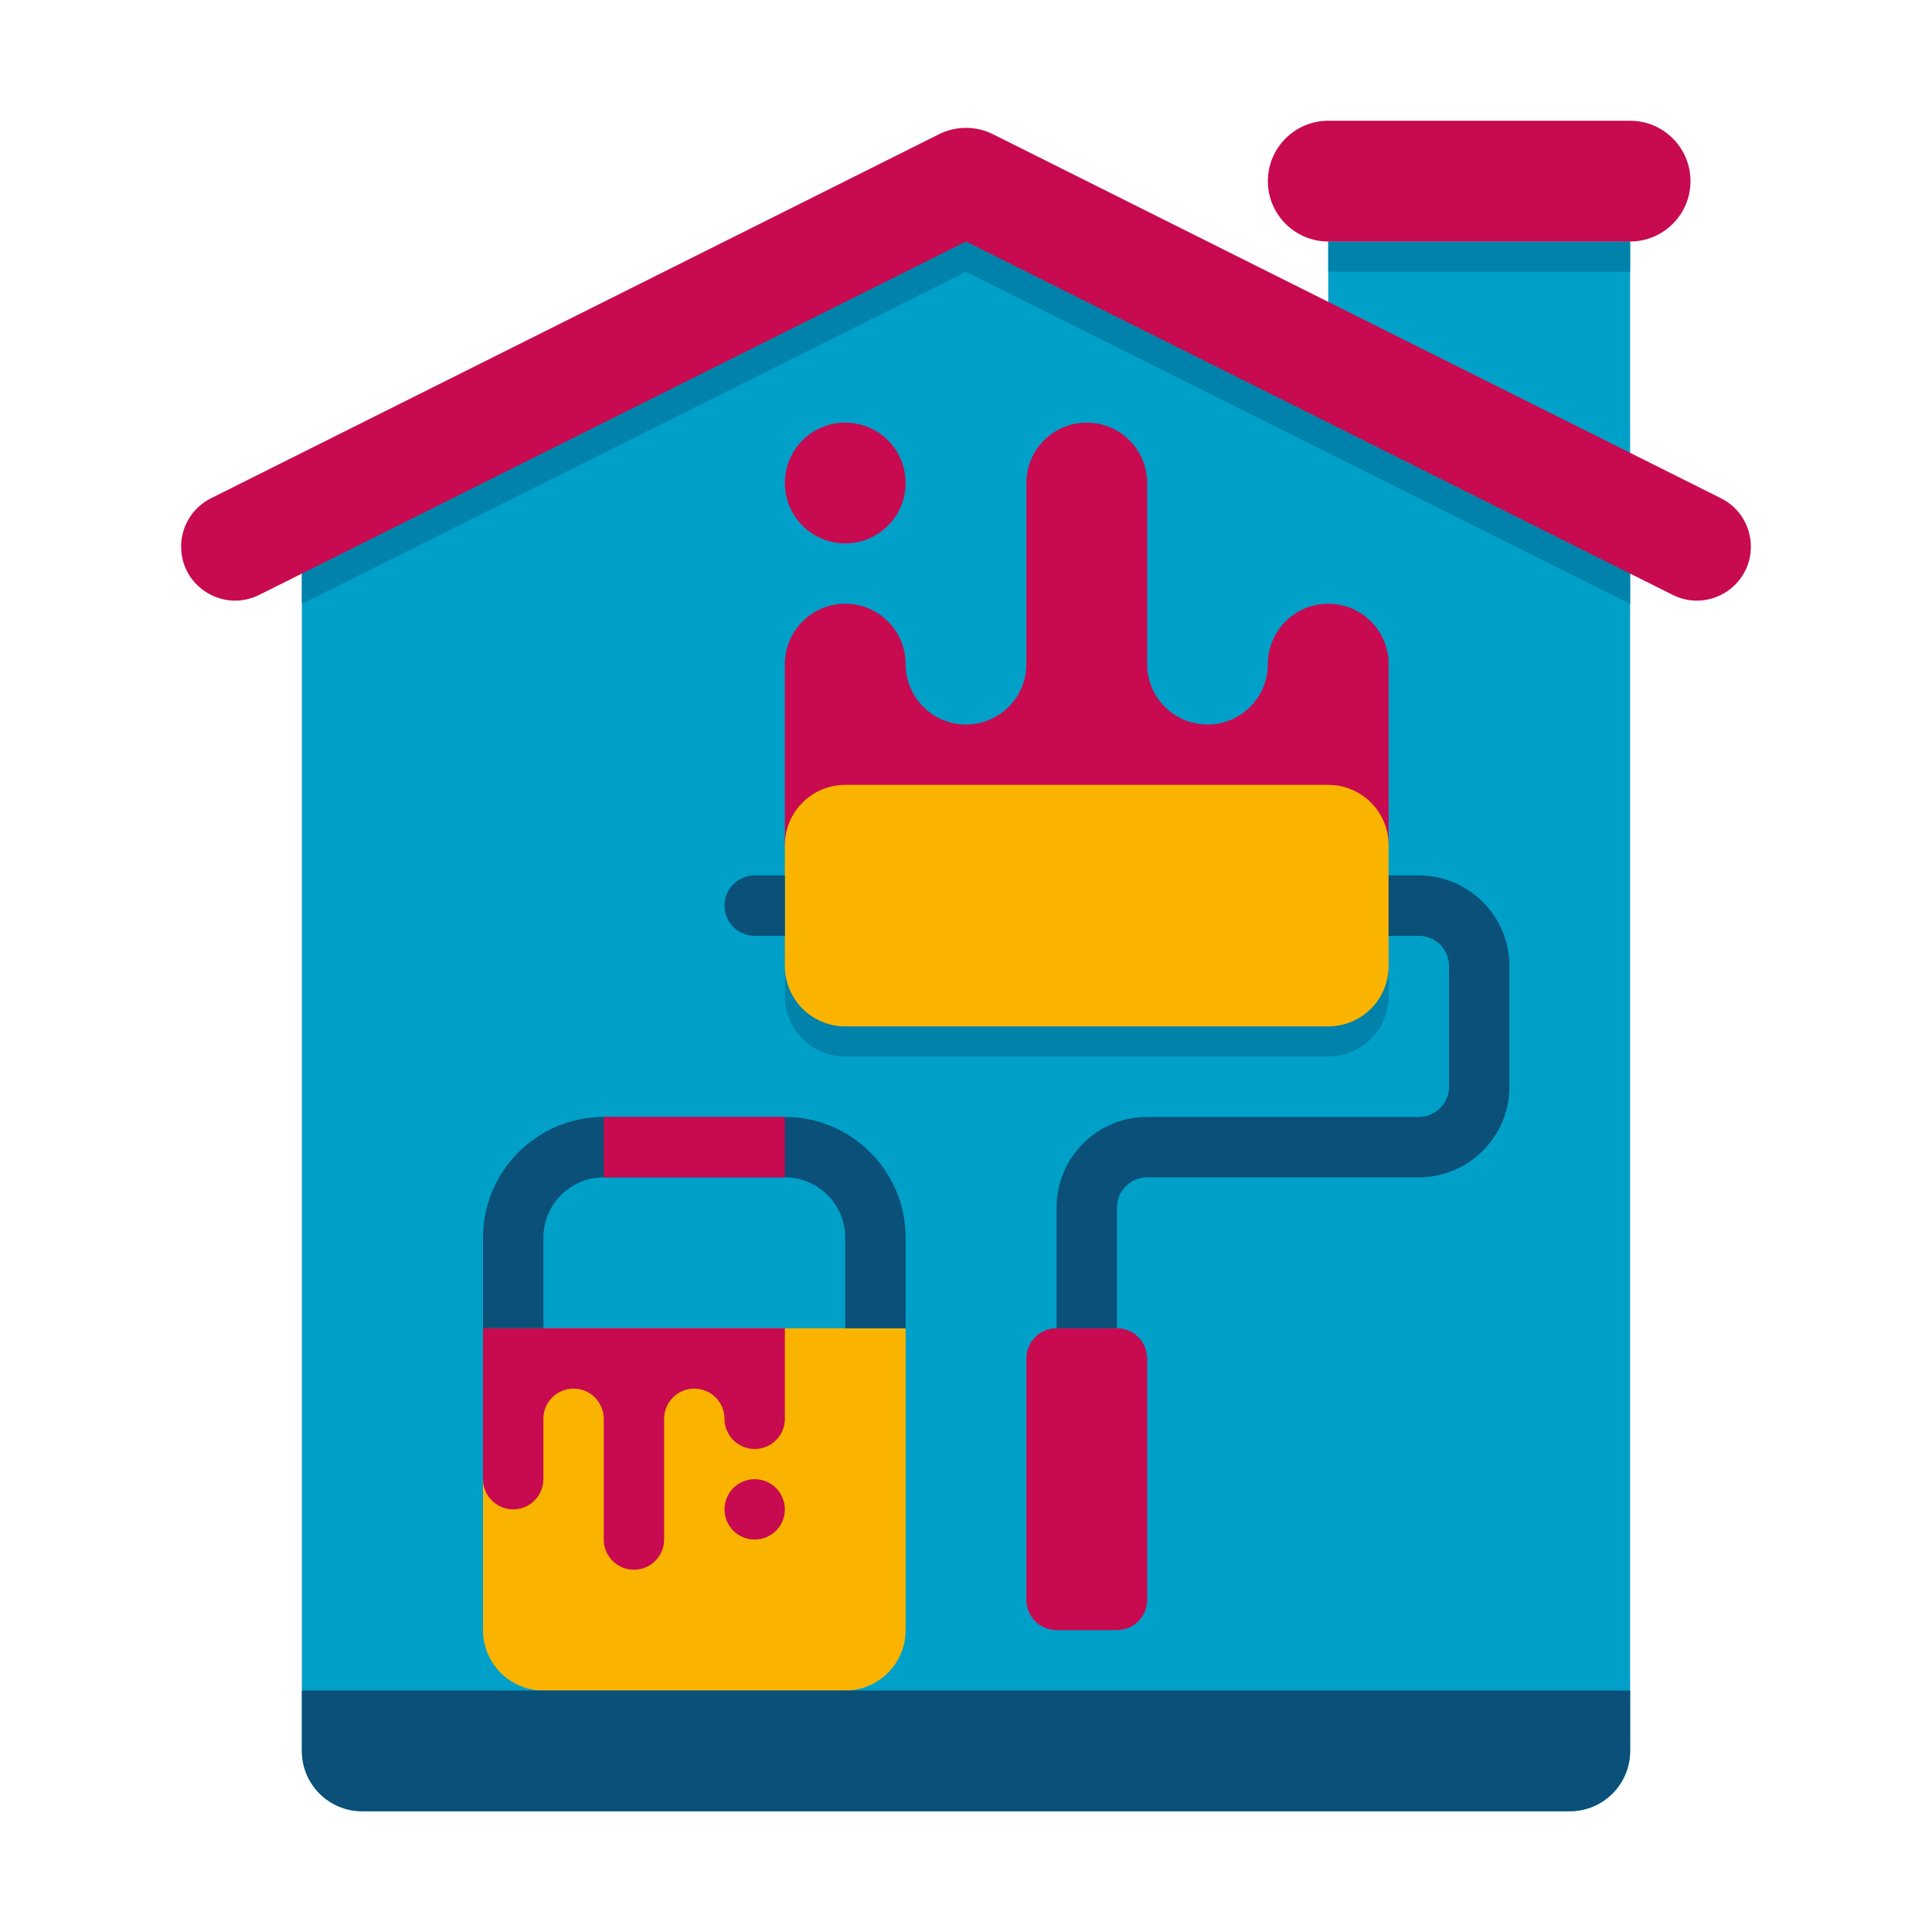
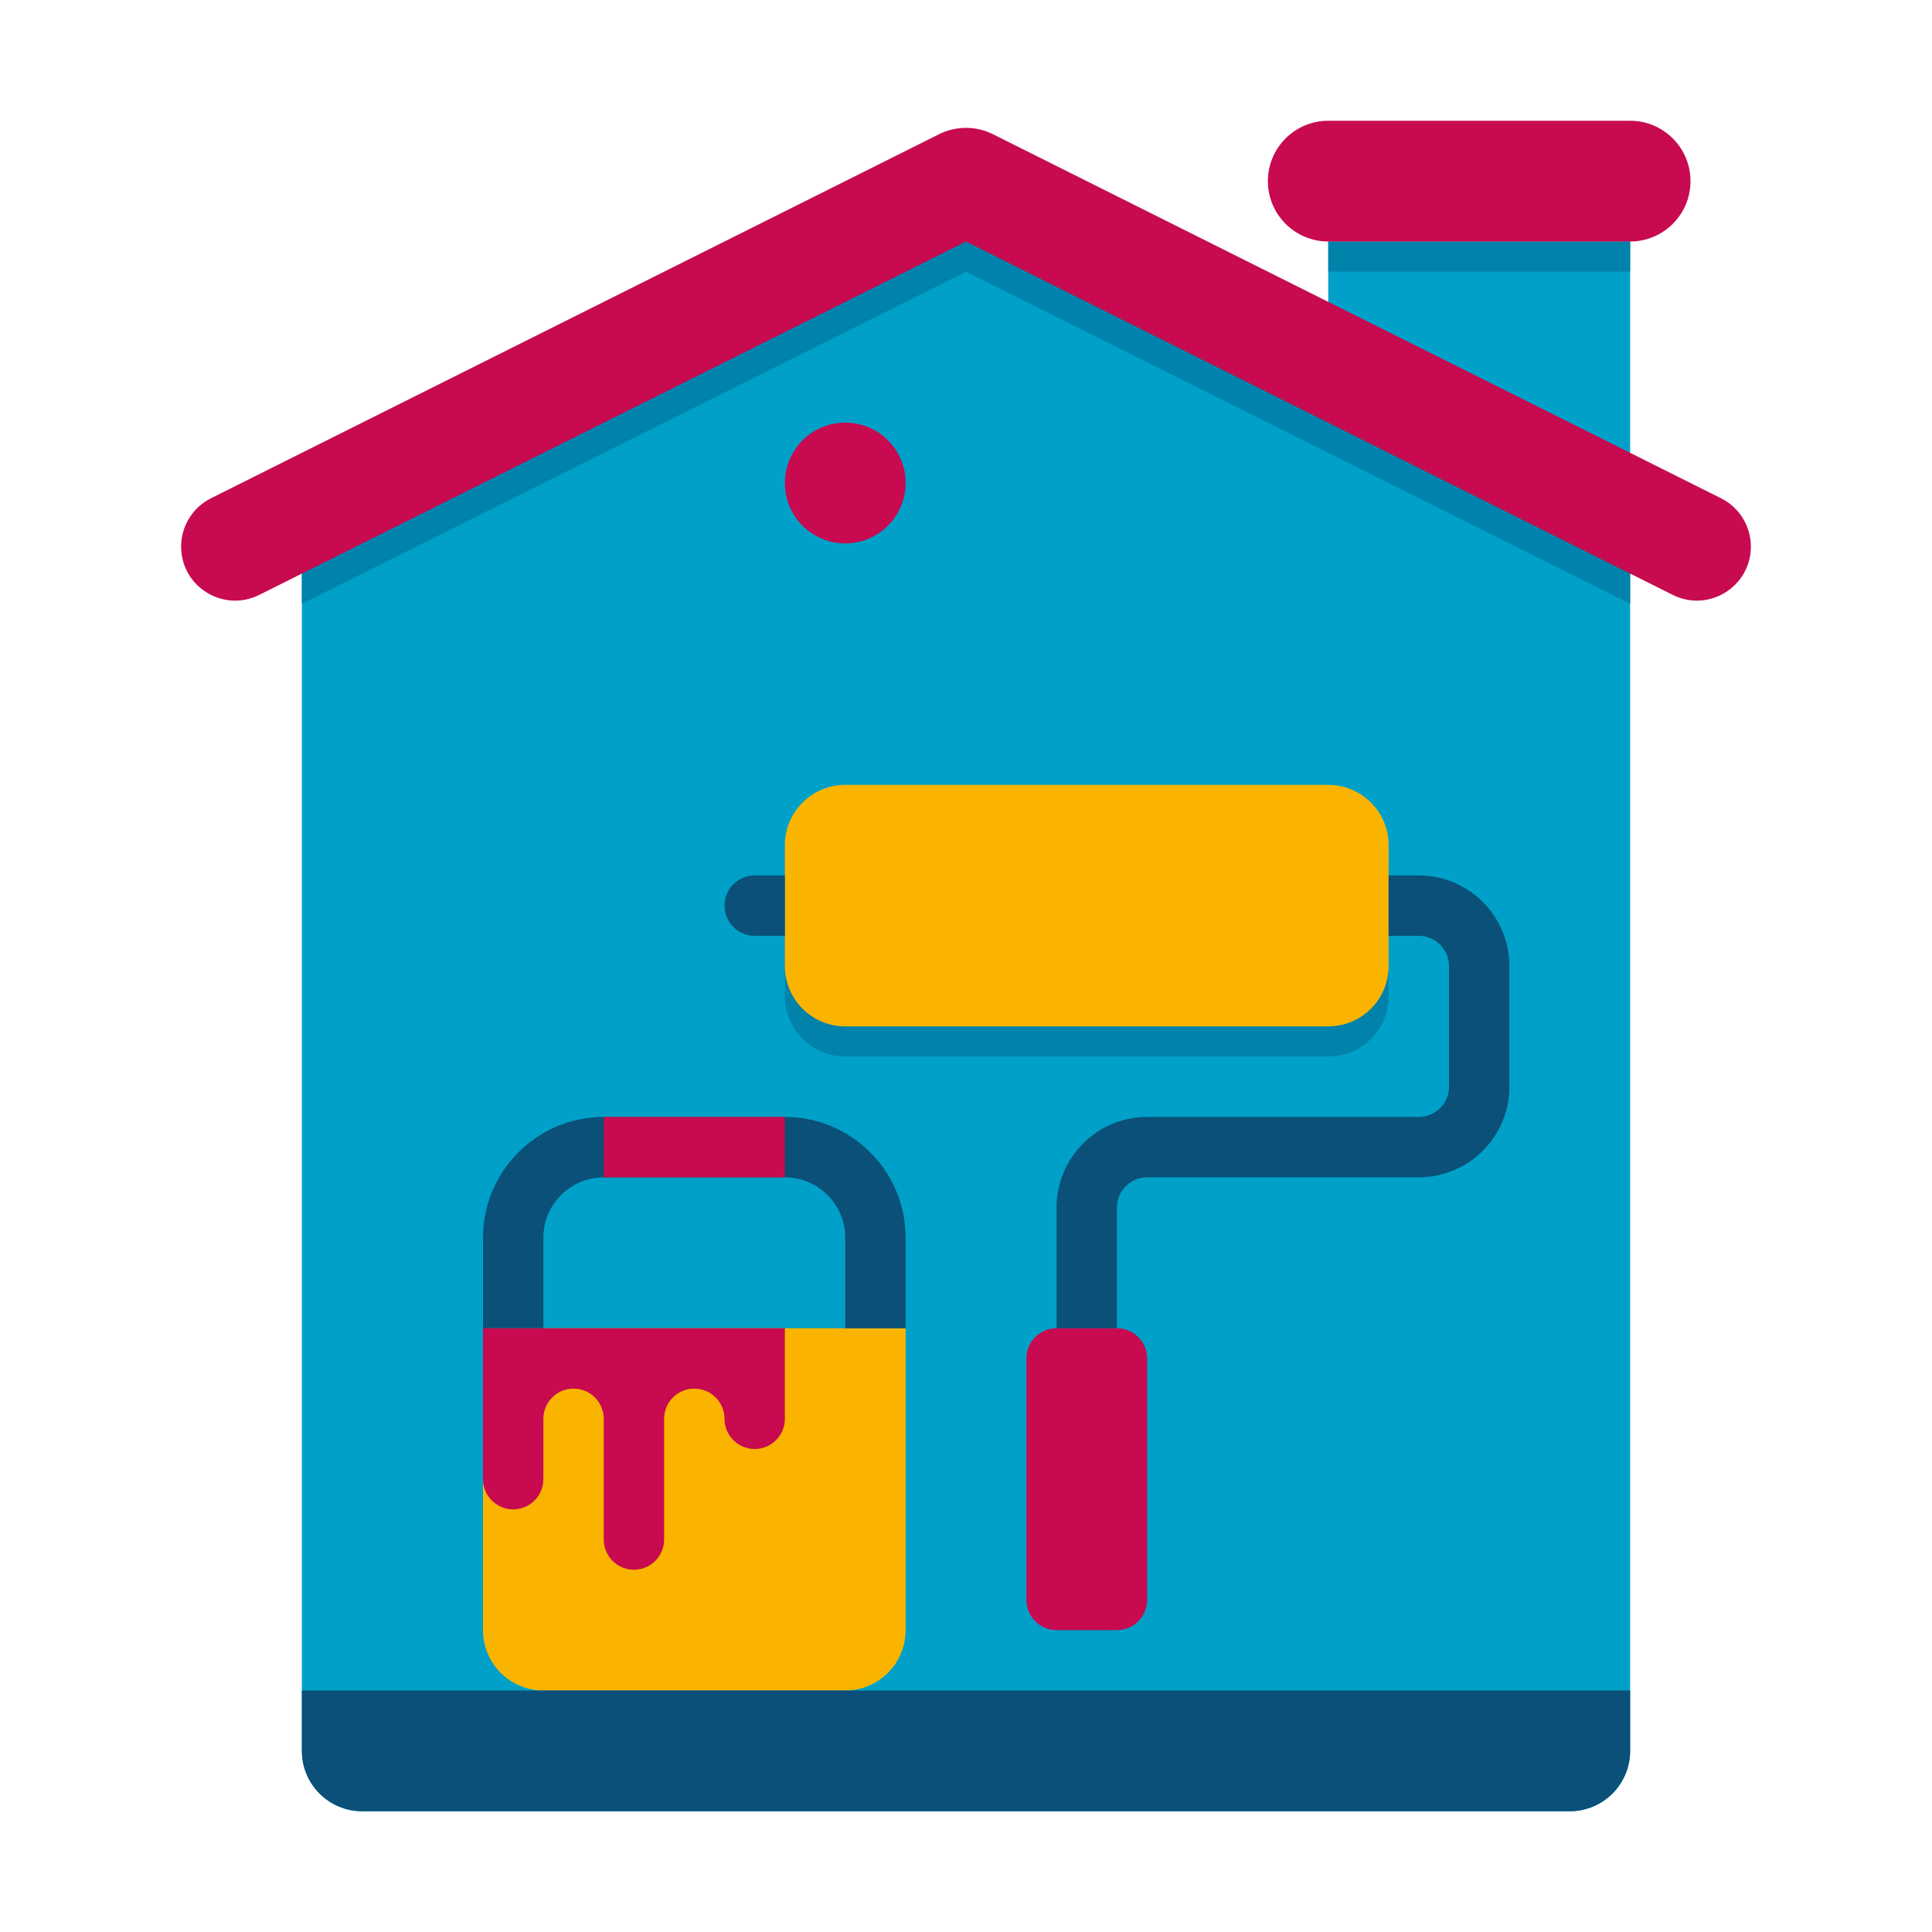
<svg xmlns="http://www.w3.org/2000/svg" enable-background="new 0 0 64 64" height="512" viewBox="0 0 64 64" width="512">
  <g id="Icons">
    <g>
      <g>
        <path d="m44 8h10v8h-10z" fill="#00a0c8" />
      </g>
      <g>
        <path d="m44 8h10v1h-10z" fill="#0082aa" />
      </g>
      <g>
        <path d="m32 6-22 11v41c0 1.105.895 2 2 2h40c1.105 0 2-.895 2-2v-41z" fill="#00a0c8" />
      </g>
      <g>
        <g>
-           <path d="m42 22c0 1.105-.895 2-2 2-1.105 0-2-.895-2-2v-6c0-1.105-.895-2-2-2-1.105 0-2 .895-2 2v6c0 1.105-.895 2-2 2-1.105 0-2-.895-2-2 0-1.105-.895-2-2-2-1.105 0-2 .895-2 2v6h20v-6c0-1.105-.895-2-2-2-1.105 0-2 .895-2 2z" fill="#c80a50" />
-         </g>
+           </g>
        <g>
          <circle cx="28" cy="16" fill="#c80a50" r="2" />
        </g>
      </g>
      <g>
        <path d="m32 6-22 11v3l22-11 22 11v-3z" fill="#0082aa" />
      </g>
      <g>
        <path d="m54 8h-10c-1.104 0-2-.896-2-2s.896-2 2-2h10c1.104 0 2 .896 2 2s-.896 2-2 2z" fill="#c80a50" />
      </g>
      <g>
        <path d="m32 8 23.411 11.706c1.19.594 2.589-.271 2.589-1.6 0-.678-.383-1.297-.989-1.6l-24.117-12.059c-.563-.282-1.226-.282-1.789 0l-24.116 12.059c-.606.303-.989.922-.989 1.6 0 1.33 1.399 2.195 2.589 1.6z" fill="#c80a50" />
      </g>
      <g>
        <g>
          <path d="m30 44h-14v10c0 1.105.895 2 2 2h10c1.105 0 2-.895 2-2z" fill="#fab400" />
        </g>
        <g>
          <path d="m30 44h-2v-3c0-1.103-.897-2-2-2h-6c-1.103 0-2 .897-2 2v3h-2v-3c0-2.206 1.794-4 4-4h6c2.206 0 4 1.794 4 4z" fill="#0a5078" />
        </g>
        <g>
          <path d="m20 37h6v2h-6z" fill="#c80a50" />
        </g>
      </g>
      <g>
        <path d="m52 60h-40c-1.105 0-2-.895-2-2v-2h44v2c0 1.105-.895 2-2 2z" fill="#0a5078" />
      </g>
      <g>
        <g>
          <path d="m44 35h-16c-1.105 0-2-.895-2-2v-4c0-1.105.895-2 2-2h16c1.105 0 2 .895 2 2v4c0 1.105-.895 2-2 2z" fill="#0082aa" />
        </g>
        <g>
          <path d="m44 34h-16c-1.105 0-2-.895-2-2v-4c0-1.105.895-2 2-2h16c1.105 0 2 .895 2 2v4c0 1.105-.895 2-2 2z" fill="#fab400" />
        </g>
        <g>
          <path d="m37 44h-2v-4c0-1.654 1.346-3 3-3h9c.552 0 1-.449 1-1v-4c0-.551-.448-1-1-1h-1v-2h1c1.654 0 3 1.346 3 3v4c0 1.654-1.346 3-3 3h-9c-.552 0-1 .449-1 1z" fill="#0a5078" />
        </g>
        <g>
          <path d="m37 54h-2c-.552 0-1-.448-1-1v-8c0-.552.448-1 1-1h2c.552 0 1 .448 1 1v8c0 .552-.448 1-1 1z" fill="#c80a50" />
        </g>
        <g>
          <path d="m25 31h1v-2h-1c-.552 0-1 .448-1 1 0 .552.448 1 1 1z" fill="#0a5078" />
        </g>
      </g>
      <g>
        <path d="m16 44v5c0 .552.448 1 1 1 .552 0 1-.448 1-1v-2c0-.552.448-1 1-1 .552 0 1 .448 1 1v4c0 .552.448 1 1 1 .552 0 1-.448 1-1v-4c0-.552.448-1 1-1 .552 0 1 .448 1 1 0 .552.448 1 1 1 .552 0 1-.448 1-1v-3z" fill="#c80a50" />
      </g>
      <g>
-         <circle cx="25" cy="50" fill="#c80a50" r="1" />
-       </g>
+         </g>
    </g>
  </g>
</svg>